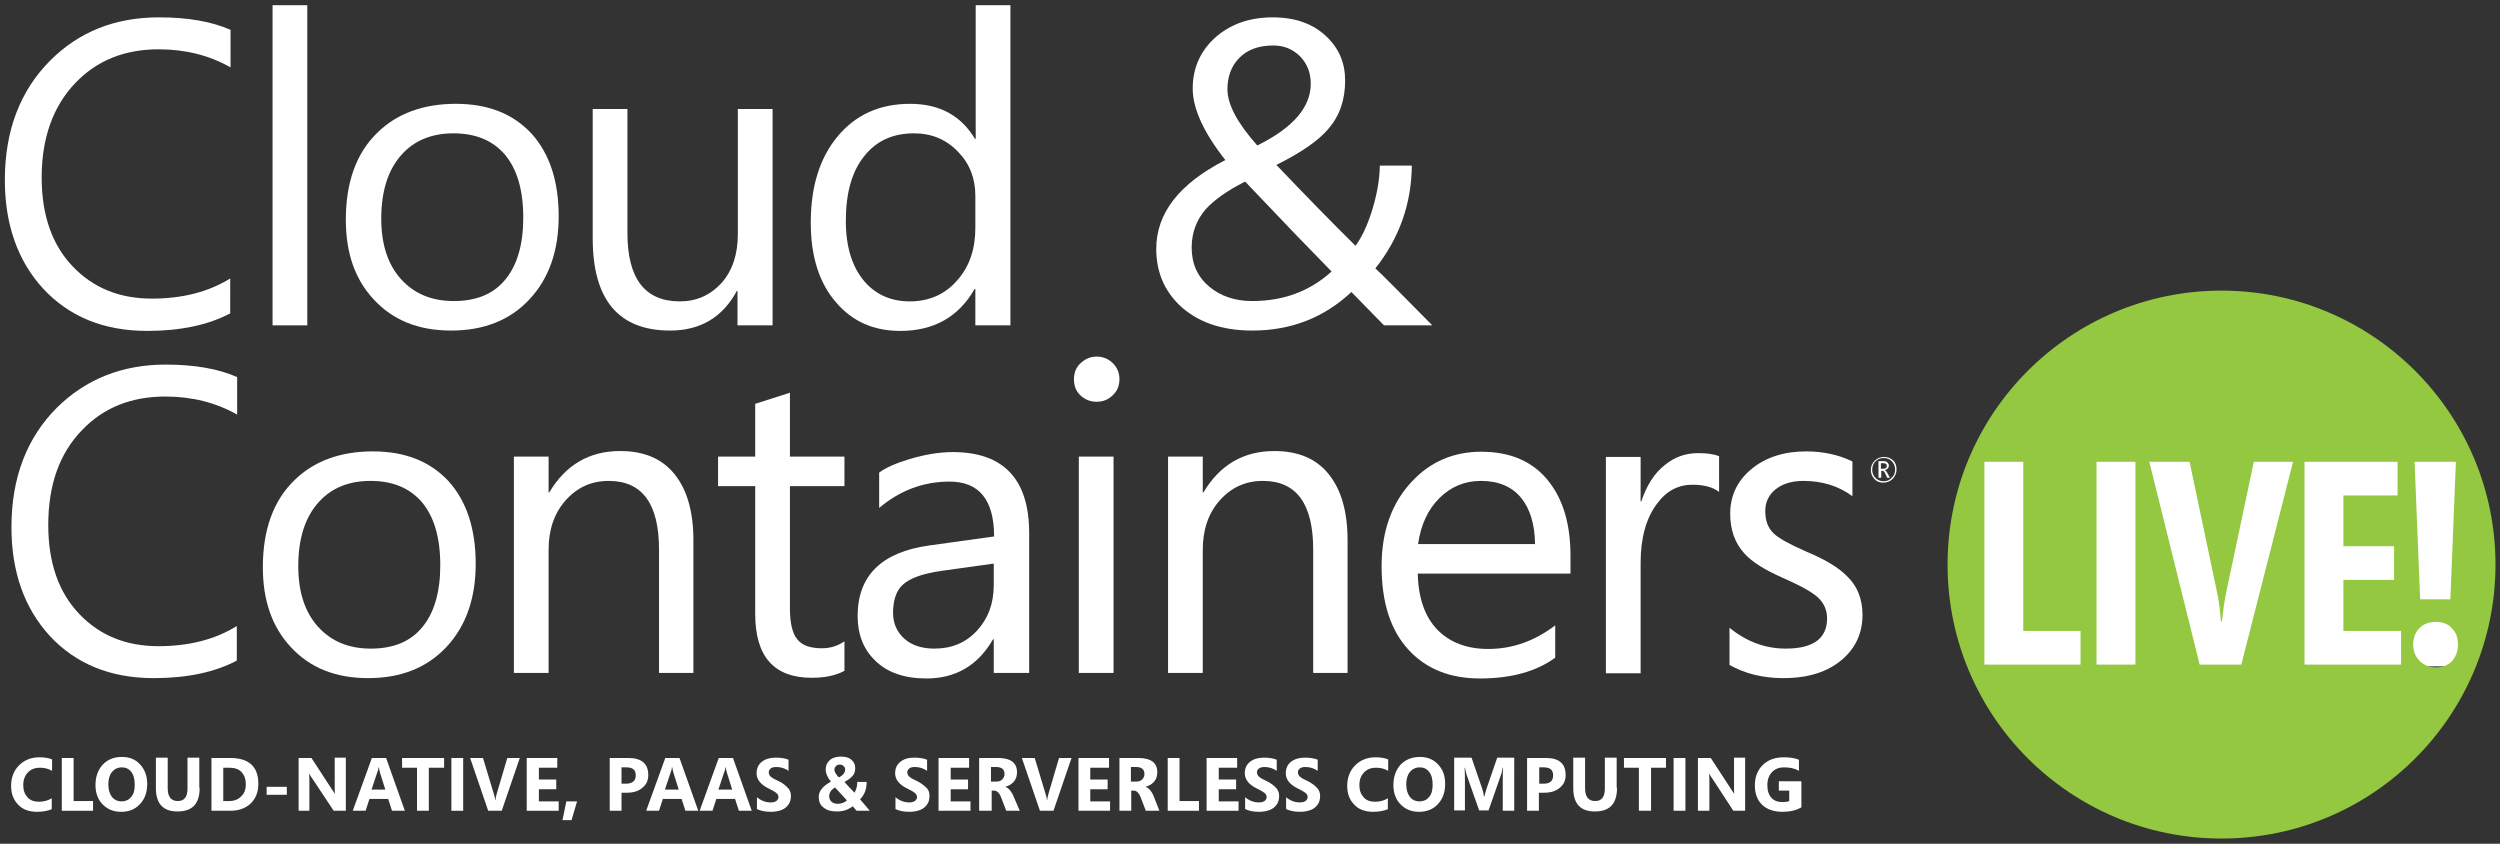
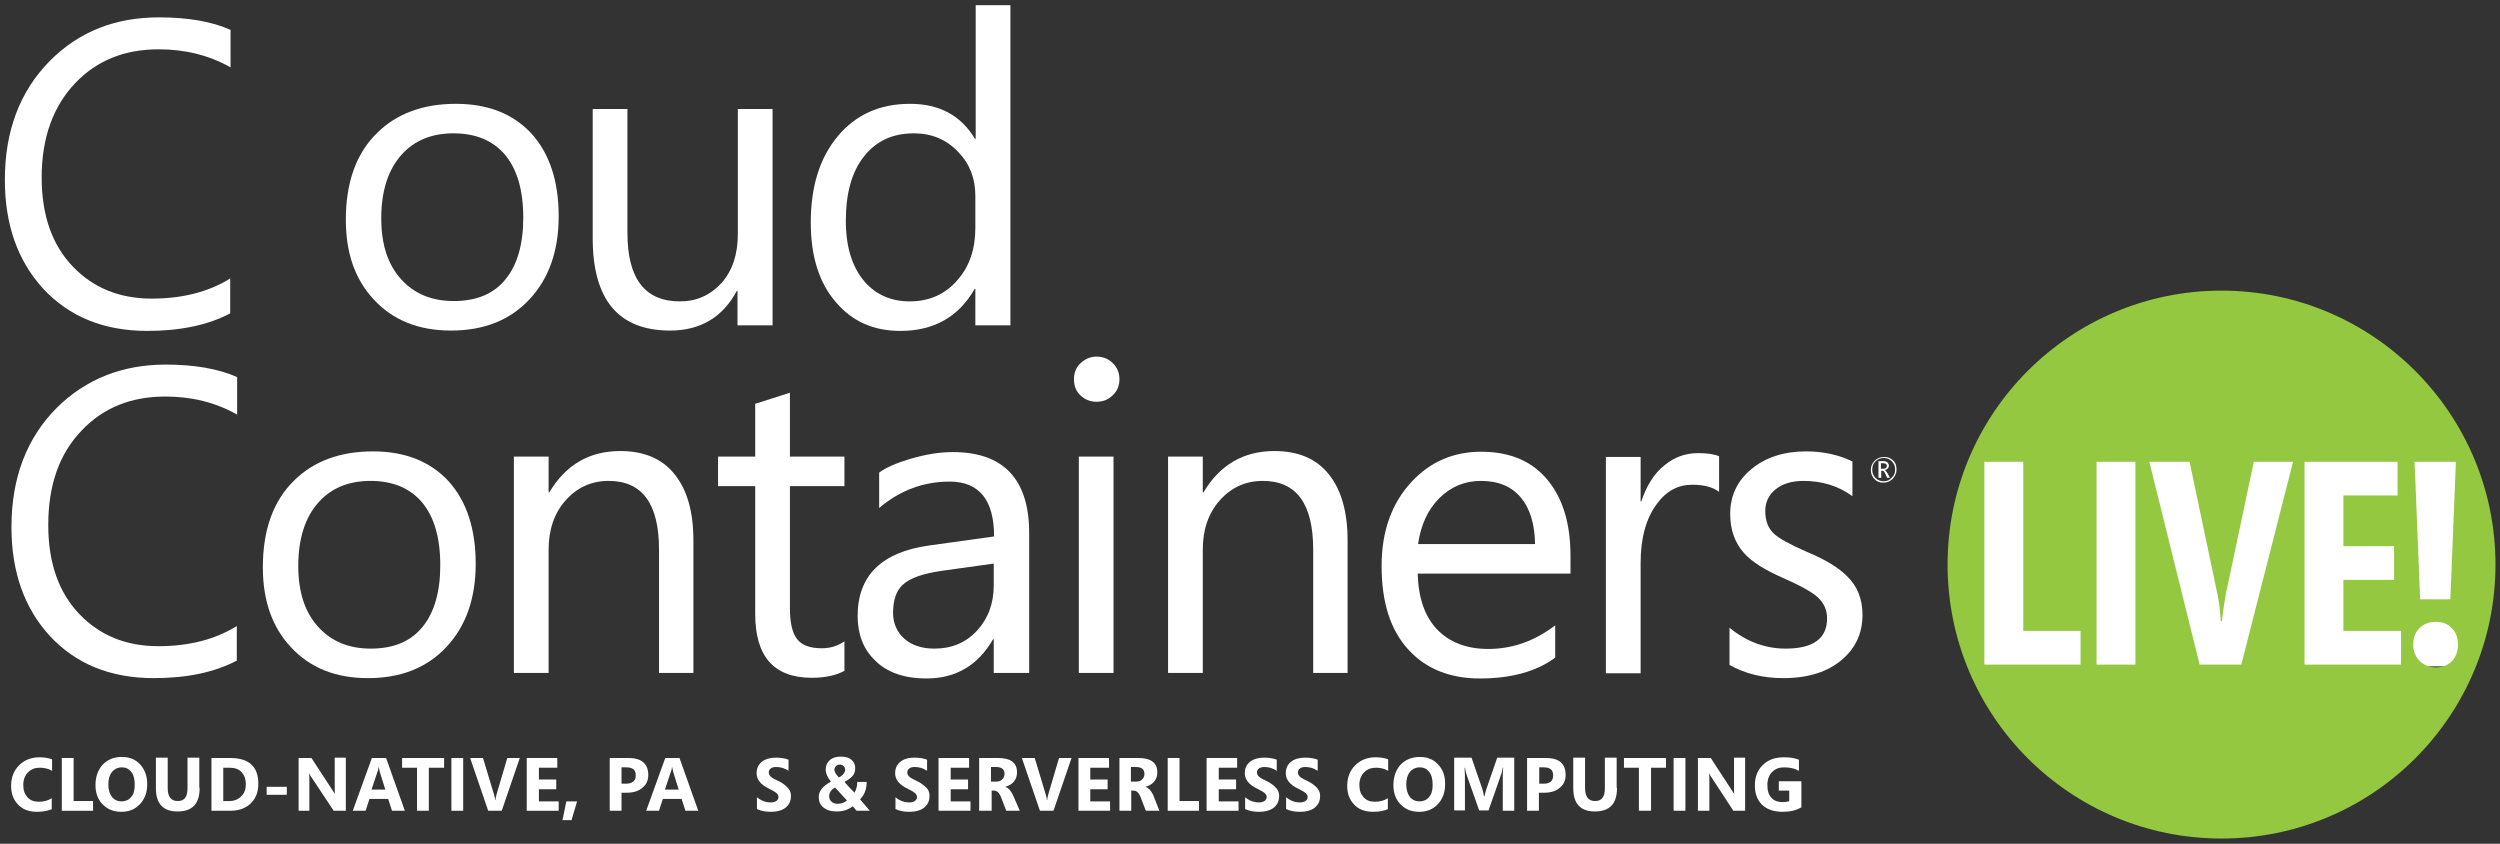
<svg xmlns="http://www.w3.org/2000/svg" version="1.1" id="Layer_1" x="0px" y="0px" viewBox="0 0 720 243" style="enable-background:new 0 0 720 243;" xml:space="preserve">
  <rect x="0" y="0" width="720" height="243" fill="#333333" stroke="none" />
  <style type="text/css">
	.st0{fill:#FFFFFF;}
	.st1{fill:#93C840;}
</style>
  <g>
    <rect x="569.9" y="129.9" class="st0" width="139.4" height="62" />
    <g>
      <g>
        <path class="st0" d="M66.4,90.2c-6.4,3.4-14.4,5.1-24,5.1c-12.5,0-22.5-4.1-30-12.2c-7.3-8-11-18.4-11-31.3     c0-14.2,4.4-25.7,13.1-34.4C22.8,9.1,33.2,5,45.8,5C54.1,5,61,6.2,66.4,8.6v10.8c-6.2-3.5-13.1-5.2-20.7-5.2     c-9.8,0-17.8,3.2-24,9.7C15.3,30.6,12,39.7,12,51.1c0,10.9,3,19.5,9.1,25.8c5.8,6,13.3,9.1,22.6,9.1c8.8,0,16.3-1.9,22.6-5.8     V90.2z" />
-         <path class="st0" d="M88.5,93.7h-10V1.5h10V93.7z" />
        <path class="st0" d="M160.9,62.3c0,9.9-2.8,17.9-8.4,23.9c-5.6,6-13.1,9-22.6,9c-9.4,0-16.8-3-22.3-9c-5.4-5.8-8-13.4-8-22.9     c0-10.8,3-19.2,9.1-25.1c5.6-5.5,13.2-8.3,22.6-8.3c9.3,0,16.5,2.9,21.8,8.6C158.3,44.3,160.9,52.2,160.9,62.3z M150.7,62.7     c0-8-1.8-14.1-5.4-18.3c-3.5-4-8.4-6-14.7-6c-6.2,0-11.2,2-14.9,6.1c-3.9,4.3-5.9,10.5-5.9,18.4c0,7.5,1.9,13.3,5.7,17.5     c3.8,4.2,8.8,6.3,15.2,6.3c6.6,0,11.6-2.1,15-6.4C149,76.2,150.7,70.3,150.7,62.7z" />
        <path class="st0" d="M222.4,93.7h-10v-9.9h-0.2c-4.1,7.6-10.5,11.4-19.2,11.4c-14.9,0-22.3-8.9-22.3-26.6V31.4h10v35.7     c0,13.1,5,19.7,15.1,19.7c4.8,0,8.8-1.8,12-5.3c3.1-3.5,4.7-8.2,4.7-14.1V31.4h10V93.7z" />
        <path class="st0" d="M290.9,93.7h-10V83.2h-0.2c-4.6,8.1-11.8,12.1-21.4,12.1c-7.7,0-13.8-2.7-18.5-8.2c-4.9-5.6-7.3-13.3-7.3-23     c0-10.4,2.6-18.7,7.8-24.9c5.2-6.2,12.1-9.3,20.8-9.3c8.5,0,14.7,3.4,18.7,10.1h0.2V1.5h10V93.7z M280.9,65.6v-9.2     c0-5-1.6-9.2-4.9-12.6c-3.4-3.6-7.6-5.4-12.8-5.4c-6.1,0-10.9,2.2-14.4,6.7c-3.5,4.4-5.2,10.6-5.2,18.5c0,7.5,1.8,13.3,5.4,17.5     c3.3,3.8,7.7,5.7,13,5.7c5.7,0,10.3-2.1,13.8-6.2C279.3,76.6,280.9,71.6,280.9,65.6z" />
-         <path class="st0" d="M412.5,93.7h-13.9l-9.4-9.6c-7.9,7.4-17.4,11.1-28.5,11.1c-9,0-16-2.5-21.1-7.4c-4.4-4.3-6.6-9.7-6.6-16.1     c0-10.3,6.6-18.8,19.9-25.6c-6.3-8-9.4-14.9-9.4-20.6c0-5.9,2.2-10.8,6.5-14.7C354.3,7,359.8,5,366.5,5c6.5,0,11.6,1.8,15.5,5.5     c3.6,3.4,5.4,7.6,5.4,12.7c0,5.6-1.6,10.2-4.9,14c-2.9,3.4-7.9,6.8-14.9,10.3c8.4,8.8,16,16.6,22.8,23.3c1.8-2.5,3.3-5.7,4.6-9.7     c1.5-4.7,2.3-9.1,2.4-13.4h9.2c-0.1,11-3.6,20.9-10.5,29.6C397.8,78.8,403.2,84.3,412.5,93.7z M383.5,78.2     c-5.7-5.8-14-14.4-24.9-25.9c-5.2,2.6-8.9,5.3-11.3,7.9c-2.7,3.1-4.1,6.8-4.1,11.1c0,4.7,1.7,8.4,5,11.2     c3.3,2.8,7.5,4.2,12.4,4.2C369.6,86.7,377.2,83.9,383.5,78.2z M377.5,24.1c0-3.2-1.1-5.9-3.2-8c-2.1-2-4.6-3-7.6-3     c-4.2,0-7.5,1.2-9.9,3.7c-2.2,2.3-3.3,5.3-3.3,8.9c0,4.4,2.9,9.8,8.6,16.2C372.4,36.8,377.5,30.9,377.5,24.1z" />
        <path class="st0" d="M68.3,190.2c-6.4,3.4-14.4,5.1-24,5.1c-12.5,0-22.5-4.1-30-12.2c-7.3-8-11-18.4-11-31.3     c0-14.2,4.4-25.7,13.1-34.4c8.3-8.2,18.8-12.4,31.3-12.4c8.3,0,15.2,1.2,20.6,3.6v10.8c-6.2-3.5-13.1-5.2-20.7-5.2     c-9.8,0-17.8,3.2-24,9.7c-6.5,6.7-9.7,15.8-9.7,27.3c0,10.9,3,19.5,9.1,25.8c5.8,6,13.3,9.1,22.6,9.1c8.8,0,16.3-1.9,22.6-5.8     V190.2z" />
        <path class="st0" d="M137,162.4c0,9.9-2.8,17.9-8.4,23.9c-5.6,6-13.1,9-22.6,9c-9.4,0-16.8-3-22.3-9c-5.4-5.8-8-13.5-8-22.9     c0-10.8,3-19.2,9.1-25.1c5.6-5.5,13.2-8.3,22.6-8.3c9.3,0,16.5,2.9,21.8,8.6C134.4,144.4,137,152.3,137,162.4z M126.8,162.8     c0-8-1.8-14.1-5.4-18.3c-3.5-4-8.4-6-14.7-6c-6.2,0-11.2,2-14.9,6.1c-3.9,4.3-5.9,10.5-5.9,18.4c0,7.5,1.9,13.3,5.7,17.5     c3.8,4.2,8.8,6.3,15.2,6.3c6.6,0,11.6-2.1,15-6.4C125.1,176.3,126.8,170.4,126.8,162.8z" />
        <path class="st0" d="M199.8,193.8h-10v-35.5c0-13.2-4.8-19.8-14.5-19.8c-5,0-9.1,1.9-12.4,5.6c-3.3,3.7-4.9,8.5-4.9,14.2v35.5     h-10v-62.3h10v10.3h0.2c4.7-7.9,11.5-11.9,20.4-11.9c6.9,0,12.1,2.2,15.7,6.7c3.6,4.5,5.4,10.8,5.4,19V193.8z" />
        <path class="st0" d="M243.2,193.2c-2.4,1.3-5.5,2-9.4,2c-10.9,0-16.3-6.1-16.3-18.4V140h-10.7v-8.5h10.7v-15.2     c3.2-1,6.5-2.1,10-3.2v18.4h15.7v8.5h-15.7v35.2c0,4.2,0.7,7.2,2.1,8.9c1.4,1.8,3.8,2.6,7.1,2.6c2.5,0,4.6-0.7,6.5-2V193.2z" />
        <path class="st0" d="M296.2,193.8h-10v-9.7H286c-4.3,7.5-10.7,11.3-19.2,11.3c-6.3,0-11.3-1.7-14.8-5.2c-3.4-3.3-5-7.6-5-12.8     c0-11.6,6.9-18.4,20.6-20.3l18.7-2.6c0-10.5-4.3-15.8-12.8-15.8c-7.5,0-14.3,2.5-20.3,7.6v-10.2c1.9-1.4,4.8-2.7,8.8-3.9     c4.4-1.3,8.5-2,12.4-2c14.6,0,22,7.8,22,23.3V193.8z M286.3,162.3l-15.1,2.1c-5.5,0.8-9.2,2.1-11.3,4.1c-1.8,1.7-2.7,4.4-2.7,8     c0,3,1.1,5.5,3.2,7.4c2.1,1.9,5,2.9,8.7,2.9c5,0,9.1-1.7,12.3-5.2c3.2-3.5,4.8-7.8,4.8-13.1V162.3z" />
        <path class="st0" d="M322.4,109.2c0,1.8-0.6,3.4-1.9,4.6c-1.3,1.3-2.8,1.9-4.7,1.9c-1.8,0-3.3-0.6-4.6-1.8     c-1.3-1.2-1.9-2.8-1.9-4.7c0-1.8,0.6-3.4,1.9-4.6c1.3-1.2,2.8-1.9,4.6-1.9c1.8,0,3.4,0.6,4.7,1.9     C321.7,105.8,322.4,107.3,322.4,109.2z M320.7,193.8h-10v-62.3h10V193.8z" />
        <path class="st0" d="M388.2,193.8h-10v-35.5c0-13.2-4.8-19.8-14.5-19.8c-5,0-9.1,1.9-12.4,5.6c-3.3,3.7-4.9,8.5-4.9,14.2v35.5     h-10v-62.3h10v10.3h0.2c4.7-7.9,11.5-11.9,20.4-11.9c6.9,0,12.1,2.2,15.7,6.7c3.6,4.5,5.4,10.8,5.4,19V193.8z" />
        <path class="st0" d="M452.3,165.2h-44c0.2,7,2,12.3,5.6,16.1c3.6,3.7,8.5,5.6,14.7,5.6c7,0,13.4-2.3,19.3-6.8v9.3     c-5.4,4-12.7,6-21.7,6c-8.5,0-15.3-2.7-20.3-8c-5.4-5.7-8-13.8-8-24.4c0-10,2.9-18.1,8.7-24.3c5.4-5.8,12.1-8.6,20-8.6     c8.4,0,14.9,2.8,19.4,8.5c4.2,5.3,6.3,12.4,6.3,21.5V165.2z M442.1,156.7c-0.1-5.7-1.4-10.1-4-13.3c-2.7-3.3-6.6-4.9-11.6-4.9     c-4.7,0-8.7,1.7-12,5c-3.3,3.3-5.3,7.7-6.1,13.2H442.1z" />
        <path class="st0" d="M495,141.6c-1.7-1.3-4.3-2-7.6-2c-4.1,0-7.5,1.8-10.2,5.5c-3.1,4.1-4.7,9.8-4.7,17v31.8h-10v-62.3h10v12.8     h0.2c1.5-4.5,3.7-8.1,6.8-10.5c2.8-2.3,6-3.4,9.6-3.4c2.6,0,4.6,0.3,6,0.9V141.6z" />
        <path class="st0" d="M536.4,177.1c0,5.1-1.9,9.4-5.7,12.7c-4.2,3.7-9.9,5.5-17.1,5.5c-5.9,0-11.1-1.3-15.5-3.8v-10.7     c4.9,4,10.3,6,16.2,6c7.9,0,11.9-2.9,11.9-8.7c0-2.4-0.9-4.4-2.6-6c-1.7-1.6-5.2-3.5-10.2-5.7c-5.2-2.3-8.9-4.6-11.1-7.1     c-2.6-2.9-4-6.6-4-11.3c0-5.2,2-9.5,6.1-12.9c4.1-3.4,9.4-5.1,15.8-5.1c4.9,0,9.4,1,13.3,2.9v10c-4.1-3-8.8-4.4-14.1-4.4     c-3.3,0-6,0.8-8,2.4c-2,1.6-3,3.7-3,6.3c0,2.8,0.8,4.9,2.5,6.5c1.5,1.4,4.6,3.1,9.4,5.2c5.3,2.2,9.1,4.5,11.5,6.9     C534.9,168.7,536.4,172.5,536.4,177.1z" />
      </g>
      <path class="st1" d="M639.8,83.7c-43.6,0-78.9,35.3-78.9,78.9c0,43.6,35.3,78.9,78.9,78.9c43.6,0,78.9-35.3,78.9-78.9    C718.7,119,683.3,83.7,639.8,83.7z M707.3,133l-1.6,39.6h-8.7l-1.6-39.6H707.3z M599.2,191.4h-27.7V133h11.2v48.7h16.5V191.4z     M615,191.4h-11.2V133H615V191.4z M645.5,191.4h-12L619,133h11.6l8.1,38.5c0.4,2,0.7,4.4,0.9,7.4h0.3l0.2-1.5    c0.2-1.9,0.5-3.9,0.9-6.1l8.1-38.3h11.3L645.5,191.4z M691.5,191.4h-27.8V133h26.8v9.7h-15.6v14.6h14.6v9.7h-14.6v14.7h16.6V191.4    z M701.6,192.2c-1.9,0-3.4-0.6-4.7-1.8c-1.2-1.2-1.9-2.8-1.9-4.7c0-2,0.6-3.6,1.8-4.8c1.2-1.2,2.8-1.8,4.7-1.8    c2,0,3.6,0.6,4.7,1.9c1.2,1.2,1.7,2.8,1.7,4.7c0,1.8-0.6,3.4-1.7,4.7C705.1,191.5,703.6,192.2,701.6,192.2z" />
      <path class="st0" d="M546.2,135.2c0,1.1-0.4,1.9-1.1,2.7c-0.7,0.7-1.6,1.1-2.7,1.1c-1.1,0-1.9-0.3-2.6-1.1c-0.7-0.7-1-1.6-1-2.6    c0-1,0.4-1.9,1.1-2.6c0.7-0.7,1.6-1.1,2.7-1.1c1,0,1.9,0.3,2.6,1C545.9,133.2,546.2,134.1,546.2,135.2z M545.8,135.2    c0-0.9-0.3-1.7-1-2.4c-0.6-0.6-1.4-0.9-2.3-0.9c-0.9,0-1.7,0.3-2.4,1c-0.6,0.6-0.9,1.4-0.9,2.4c0,0.9,0.3,1.7,1,2.4    c0.6,0.6,1.4,0.9,2.3,0.9c0.9,0,1.7-0.3,2.3-1C545.5,137,545.8,136.2,545.8,135.2z M544.3,137.6h-0.8l-0.5-1.1    c-0.3-0.6-0.5-0.9-0.8-0.9h-0.4v2H541v-4.8h1.3c0.6,0,1,0.1,1.3,0.4c0.2,0.2,0.4,0.5,0.4,0.9c0,0.3-0.1,0.6-0.3,0.8    c-0.2,0.2-0.5,0.4-0.9,0.5v0c0.3,0.1,0.5,0.4,0.8,0.9L544.3,137.6z M543.4,134.2c0-0.3-0.1-0.5-0.2-0.6c-0.2-0.1-0.5-0.2-0.9-0.2    h-0.6v1.6h0.7C543.1,135,543.4,134.7,543.4,134.2z" />
      <g>
        <path class="st0" d="M15,233c-1.1,0.5-2.6,0.8-4.3,0.8c-2.4,0-4.3-0.7-5.6-2.2c-1.3-1.4-1.9-3.1-1.9-5.3c0-2.4,0.8-4.4,2.3-5.9     c1.5-1.5,3.5-2.3,5.8-2.3c1.5,0,2.7,0.2,3.7,0.6v3.3c-1-0.6-2.2-0.9-3.5-0.9c-1.4,0-2.5,0.4-3.4,1.3c-0.9,0.9-1.4,2.1-1.4,3.7     c0,1.5,0.4,2.6,1.2,3.5c0.8,0.9,1.9,1.3,3.3,1.3c1.3,0,2.6-0.3,3.7-1V233z" />
        <path class="st0" d="M26.8,233.5h-9v-15.2h3.4v12.4h5.6V233.5z" />
        <path class="st0" d="M42.4,225.8c0,2.4-0.7,4.3-2.1,5.8c-1.4,1.5-3.2,2.2-5.4,2.2c-2.2,0-3.9-0.7-5.3-2.1     c-1.4-1.4-2.1-3.3-2.1-5.6c0-2.4,0.7-4.3,2-5.8c1.4-1.5,3.2-2.3,5.6-2.3c2.2,0,3.9,0.7,5.2,2.1C41.7,221.6,42.4,223.5,42.4,225.8     z M38.8,226c0-1.6-0.3-2.8-1-3.7c-0.7-0.9-1.6-1.3-2.7-1.3c-1.2,0-2.2,0.5-2.9,1.4c-0.7,0.9-1,2.1-1,3.5c0,1.6,0.4,2.8,1.1,3.7     c0.7,0.8,1.6,1.2,2.7,1.2c1.1,0,2.1-0.4,2.7-1.2C38.5,228.8,38.8,227.6,38.8,226z" />
        <path class="st0" d="M57.5,226.9c0,4.6-2.1,6.8-6.4,6.8c-4.1,0-6.2-2.2-6.2-6.7v-8.8h3.4v8.8c0,2.5,1,3.7,2.9,3.7     c1.9,0,2.8-1.2,2.8-3.6v-8.9h3.4V226.9z" />
        <path class="st0" d="M74.4,225.7c0,2.4-0.7,4.2-2.2,5.7c-1.5,1.4-3.4,2.1-5.9,2.1h-5.4v-15.2h5.4     C71.7,218.3,74.4,220.8,74.4,225.7z M70.8,225.8c0-1.4-0.4-2.5-1.2-3.4c-0.8-0.9-2-1.3-3.6-1.3h-1.7v9.6H66     c1.5,0,2.7-0.5,3.5-1.4C70.4,228.5,70.8,227.3,70.8,225.8z" />
        <path class="st0" d="M82.6,228.9h-5.8v-2.3h5.8V228.9z" />
        <path class="st0" d="M99.6,233.5h-3.5l-6.3-9.5c-0.4-0.5-0.6-1-0.8-1.3h0c0.1,0.6,0.1,1.4,0.1,2.5v8.3H86v-15.2h3.7l6,9.2     c0.2,0.3,0.5,0.7,0.8,1.2h0c-0.1-0.4-0.1-1.1-0.1-2.1v-8.4h3.2V233.5z" />
        <path class="st0" d="M116.6,233.5h-3.7l-1.1-3.4h-5.4l-1.1,3.4h-3.7l5.5-15.2h4.1L116.6,233.5z M111,227.5l-1.6-5.1     c-0.1-0.4-0.2-0.9-0.3-1.4h-0.1c0,0.5-0.1,0.9-0.3,1.3l-1.7,5.1H111z" />
        <path class="st0" d="M127.8,221.1h-4.3v12.4h-3.4v-12.4h-4.3v-2.8h12.1V221.1z" />
        <path class="st0" d="M133.5,233.5H130v-15.2h3.4V233.5z" />
        <path class="st0" d="M149.7,218.3l-5.2,15.2h-3.9l-5.2-15.2h3.7l3.2,10.6c0.2,0.6,0.3,1.1,0.3,1.5h0.1c0-0.5,0.2-1,0.3-1.6     l3.1-10.5H149.7z" />
        <path class="st0" d="M160.8,233.5h-9.1v-15.2h8.8v2.8h-5.3v3.4h5v2.8h-5v3.5h5.7V233.5z" />
        <path class="st0" d="M166.2,230.8l-1.6,5.4h-2.6l1.1-5.4H166.2z" />
        <path class="st0" d="M186.7,223.2c0,1.5-0.5,2.7-1.6,3.6c-1.1,1-2.6,1.5-4.5,1.5H179v5.2h-3.4v-15.2h5.4     C184.7,218.3,186.7,219.9,186.7,223.2z M183.1,223.3c0-1.6-0.9-2.3-2.7-2.3H179v4.7h1.3C182.1,225.7,183.1,224.9,183.1,223.3z" />
        <path class="st0" d="M201.1,233.5h-3.7l-1.1-3.4h-5.4l-1.1,3.4h-3.7l5.5-15.2h4.1L201.1,233.5z M195.5,227.5l-1.6-5.1     c-0.1-0.4-0.2-0.9-0.3-1.4h-0.1c0,0.5-0.1,0.9-0.3,1.3l-1.7,5.1H195.5z" />
-         <path class="st0" d="M216.5,233.5h-3.7l-1.1-3.4h-5.4l-1.1,3.4h-3.7l5.5-15.2h4.1L216.5,233.5z M210.9,227.5l-1.6-5.1     c-0.1-0.4-0.2-0.9-0.3-1.4h-0.1c0,0.5-0.1,0.9-0.3,1.3l-1.7,5.1H210.9z" />
        <path class="st0" d="M227.8,229.2c0,1.3-0.4,2.3-1.2,3.1c-1,1-2.6,1.5-4.7,1.5c-1.6,0-2.9-0.3-3.9-0.8v-3.4c1.2,1,2.5,1.5,4,1.5     c0.8,0,1.3-0.2,1.7-0.5c0.3-0.3,0.5-0.6,0.5-1c0-0.5-0.2-0.9-0.7-1.3c-0.4-0.3-1.1-0.7-2.1-1.2c-2.3-1.1-3.5-2.6-3.5-4.4     c0-1.4,0.5-2.5,1.5-3.3c1-0.8,2.4-1.2,4-1.2c1.5,0,2.7,0.2,3.7,0.6v3.2c-1-0.7-2.2-1.1-3.5-1.1c-0.7,0-1.2,0.1-1.6,0.4     c-0.4,0.3-0.6,0.7-0.6,1.1c0,0.5,0.2,0.9,0.5,1.2c0.3,0.3,0.9,0.7,1.8,1.1c1.4,0.6,2.3,1.3,2.9,1.9     C227.4,227.3,227.8,228.2,227.8,229.2z" />
        <path class="st0" d="M250.5,233.5h-3.8l-1.1-1.3c-0.5,0.4-1.2,0.8-2,1.1c-0.9,0.3-1.8,0.4-2.6,0.4c-1.7,0-3-0.4-3.9-1.2     c-0.9-0.7-1.3-1.7-1.3-3c0-1.7,1.2-3.1,3.5-4.4c-1-1.2-1.5-2.4-1.5-3.5c0-1.1,0.4-2,1.2-2.7c0.8-0.7,1.9-1,3.2-1     c1.3,0,2.4,0.3,3.1,1c0.7,0.6,1,1.4,1,2.3c0,0.9-0.2,1.6-0.7,2.2c-0.5,0.6-1.3,1.2-2.4,1.8c0.8,0.9,1.7,1.9,2.9,3.1     c0.5-0.9,0.8-1.9,0.8-3.1h2.7c0,2-0.6,3.7-1.9,5L250.5,233.5z M243.9,230.5c-0.7-0.7-1.8-2-3.4-3.7c-1.1,0.6-1.7,1.5-1.7,2.5     c0,0.7,0.3,1.3,0.8,1.7c0.4,0.3,1,0.5,1.6,0.5C242.2,231.5,243.2,231.2,243.9,230.5z M243.4,221.6c0-0.4-0.2-0.8-0.5-1     c-0.3-0.3-0.6-0.4-1-0.4c-0.5,0-0.8,0.1-1.1,0.4c-0.3,0.3-0.5,0.7-0.5,1.1c0,0.5,0.4,1.3,1.3,2.2     C242.8,223.3,243.4,222.5,243.4,221.6z" />
        <path class="st0" d="M267.7,229.2c0,1.3-0.4,2.3-1.2,3.1c-1,1-2.6,1.5-4.7,1.5c-1.6,0-2.9-0.3-3.9-0.8v-3.4c1.2,1,2.5,1.5,4,1.5     c0.8,0,1.3-0.2,1.7-0.5c0.3-0.3,0.5-0.6,0.5-1c0-0.5-0.2-0.9-0.7-1.3c-0.4-0.3-1.1-0.7-2.1-1.2c-2.3-1.1-3.5-2.6-3.5-4.4     c0-1.4,0.5-2.5,1.5-3.3c1-0.8,2.3-1.2,4-1.2c1.5,0,2.7,0.2,3.7,0.6v3.2c-1-0.7-2.2-1.1-3.5-1.1c-0.7,0-1.2,0.1-1.6,0.4     c-0.4,0.3-0.6,0.7-0.6,1.1c0,0.5,0.2,0.9,0.5,1.2c0.3,0.3,0.9,0.7,1.8,1.1c1.3,0.6,2.3,1.3,2.9,1.9     C267.4,227.3,267.7,228.2,267.7,229.2z" />
        <path class="st0" d="M279.4,233.5h-9.1v-15.2h8.8v2.8h-5.3v3.4h5v2.8h-5v3.5h5.7V233.5z" />
        <path class="st0" d="M293.7,233.5h-3.9l-1.5-3.9c-0.5-1.3-1.2-1.9-2-1.9h-0.7v5.8H282v-15.2h5.4c3.7,0,5.5,1.4,5.5,4.1     c0,1.1-0.3,2-0.9,2.7c-0.6,0.7-1.4,1.2-2.5,1.5v0c0.9,0.3,1.6,1.1,2.2,2.3L293.7,233.5z M289.3,222.9c0-1.3-0.8-2-2.4-2h-1.5v4.2     h1.5c0.8,0,1.4-0.2,1.8-0.7C289.1,224,289.3,223.5,289.3,222.9z" />
        <path class="st0" d="M308.6,218.3l-5.2,15.2h-3.9l-5.2-15.2h3.7l3.2,10.6c0.2,0.6,0.3,1.1,0.3,1.5h0.1c0-0.5,0.2-1,0.3-1.6     l3.1-10.5H308.6z" />
        <path class="st0" d="M319.7,233.5h-9.1v-15.2h8.8v2.8H314v3.4h5v2.8h-5v3.5h5.7V233.5z" />
        <path class="st0" d="M333.9,233.5H330l-1.5-3.9c-0.5-1.3-1.2-1.9-2-1.9h-0.7v5.8h-3.4v-15.2h5.4c3.7,0,5.5,1.4,5.5,4.1     c0,1.1-0.3,2-0.9,2.7c-0.6,0.7-1.4,1.2-2.5,1.5v0c0.9,0.3,1.6,1.1,2.2,2.3L333.9,233.5z M329.6,222.9c0-1.3-0.8-2-2.4-2h-1.5v4.2     h1.5c0.8,0,1.4-0.2,1.8-0.7C329.4,224,329.6,223.5,329.6,222.9z" />
        <path class="st0" d="M345.3,233.5h-9v-15.2h3.4v12.4h5.6V233.5z" />
        <path class="st0" d="M356.6,233.5h-9.1v-15.2h8.8v2.8h-5.3v3.4h5v2.8h-5v3.5h5.7V233.5z" />
        <path class="st0" d="M368.4,229.2c0,1.3-0.4,2.3-1.2,3.1c-1,1-2.6,1.5-4.7,1.5c-1.6,0-2.9-0.3-3.9-0.8v-3.4c1.2,1,2.5,1.5,4,1.5     c0.8,0,1.3-0.2,1.7-0.5c0.3-0.3,0.5-0.6,0.5-1c0-0.5-0.2-0.9-0.7-1.3c-0.4-0.3-1.1-0.7-2.1-1.2c-2.3-1.1-3.5-2.6-3.5-4.4     c0-1.4,0.5-2.5,1.5-3.3c1-0.8,2.4-1.2,4-1.2c1.5,0,2.7,0.2,3.7,0.6v3.2c-1-0.7-2.2-1.1-3.5-1.1c-0.6,0-1.2,0.1-1.6,0.4     c-0.4,0.3-0.6,0.7-0.6,1.1c0,0.5,0.2,0.9,0.5,1.2c0.3,0.3,0.9,0.7,1.8,1.1c1.3,0.6,2.3,1.3,2.9,1.9     C368,227.3,368.4,228.2,368.4,229.2z" />
        <path class="st0" d="M380.2,229.2c0,1.3-0.4,2.3-1.2,3.1c-1,1-2.6,1.5-4.7,1.5c-1.6,0-2.9-0.3-3.9-0.8v-3.4c1.2,1,2.5,1.5,4,1.5     c0.8,0,1.3-0.2,1.7-0.5c0.3-0.3,0.5-0.6,0.5-1c0-0.5-0.2-0.9-0.7-1.3c-0.4-0.3-1.1-0.7-2.1-1.2c-2.3-1.1-3.5-2.6-3.5-4.4     c0-1.4,0.5-2.5,1.5-3.3c1-0.8,2.4-1.2,4-1.2c1.5,0,2.7,0.2,3.7,0.6v3.2c-1-0.7-2.2-1.1-3.5-1.1c-0.7,0-1.2,0.1-1.6,0.4     c-0.4,0.3-0.6,0.7-0.6,1.1c0,0.5,0.2,0.9,0.5,1.2c0.3,0.3,0.9,0.7,1.8,1.1c1.3,0.6,2.3,1.3,2.9,1.9     C379.8,227.3,380.2,228.2,380.2,229.2z" />
        <path class="st0" d="M399.8,233c-1.1,0.5-2.6,0.8-4.3,0.8c-2.4,0-4.3-0.7-5.6-2.2c-1.3-1.4-1.9-3.1-1.9-5.3     c0-2.4,0.8-4.4,2.3-5.9c1.5-1.5,3.5-2.3,5.8-2.3c1.5,0,2.7,0.2,3.7,0.6v3.3c-1-0.6-2.2-0.9-3.5-0.9c-1.4,0-2.5,0.4-3.4,1.3     c-0.9,0.9-1.4,2.1-1.4,3.7c0,1.5,0.4,2.6,1.2,3.5c0.8,0.9,1.9,1.3,3.3,1.3c1.3,0,2.6-0.3,3.7-1V233z" />
        <path class="st0" d="M416.2,225.8c0,2.4-0.7,4.3-2.1,5.8c-1.4,1.5-3.2,2.2-5.4,2.2c-2.2,0-3.9-0.7-5.3-2.1     c-1.4-1.4-2.1-3.3-2.1-5.6c0-2.4,0.7-4.3,2-5.8c1.4-1.5,3.3-2.3,5.6-2.3c2.2,0,3.9,0.7,5.2,2.1     C415.6,221.6,416.2,223.5,416.2,225.8z M412.6,226c0-1.6-0.3-2.8-1-3.7c-0.7-0.9-1.6-1.3-2.7-1.3c-1.2,0-2.2,0.5-2.9,1.4     c-0.7,0.9-1,2.1-1,3.5c0,1.6,0.4,2.8,1.1,3.7c0.7,0.8,1.6,1.2,2.7,1.2c1.1,0,2.1-0.4,2.7-1.2C412.3,228.8,412.6,227.6,412.6,226z     " />
        <path class="st0" d="M436.2,233.5h-3.4v-9.1c0-1,0-2,0.1-3.3h-0.1c-0.2,0.9-0.3,1.6-0.5,2l-3.6,10.3H426l-3.6-10.2     c-0.1-0.3-0.3-1-0.5-2.1h-0.1c0.1,1.4,0.1,2.7,0.1,3.9v8.4h-3.1v-15.2h5l3.1,9c0.2,0.7,0.4,1.5,0.5,2.2h0.1     c0.2-0.8,0.4-1.6,0.6-2.2l3.1-9h4.9V233.5z" />
        <path class="st0" d="M450.9,223.2c0,1.5-0.5,2.7-1.6,3.6c-1.1,1-2.6,1.5-4.5,1.5h-1.6v5.2h-3.4v-15.2h5.4     C449,218.3,450.9,219.9,450.9,223.2z M447.3,223.3c0-1.6-0.9-2.3-2.7-2.3h-1.3v4.7h1.3C446.4,225.7,447.3,224.9,447.3,223.3z" />
        <path class="st0" d="M465.7,226.9c0,4.6-2.1,6.8-6.4,6.8c-4.1,0-6.2-2.2-6.2-6.7v-8.8h3.4v8.8c0,2.5,1,3.7,2.9,3.7     c1.9,0,2.8-1.2,2.8-3.6v-8.9h3.4V226.9z" />
        <path class="st0" d="M479.8,221.1h-4.3v12.4H472v-12.4h-4.3v-2.8h12.1V221.1z" />
        <path class="st0" d="M485.4,233.5H482v-15.2h3.4V233.5z" />
        <path class="st0" d="M502.7,233.5h-3.5L493,224c-0.4-0.5-0.6-1-0.8-1.3h0c0.1,0.6,0.1,1.4,0.1,2.5v8.3H489v-15.2h3.7l6,9.2     c0.2,0.3,0.5,0.7,0.8,1.2h0c-0.1-0.4-0.1-1.1-0.1-2.1v-8.4h3.2V233.5z" />
        <path class="st0" d="M518.8,232.5c-1.5,0.9-3.3,1.3-5.5,1.3c-2.4,0-4.4-0.7-5.8-2c-1.4-1.4-2.1-3.2-2.1-5.6     c0-2.3,0.7-4.3,2.2-5.8c1.6-1.6,3.6-2.3,6.2-2.3c1.6,0,3,0.2,4.3,0.7v3.2c-1.2-0.7-2.6-1-4.3-1c-1.4,0-2.5,0.4-3.4,1.3     c-0.9,0.9-1.4,2.2-1.4,3.8c0,1.7,0.4,2.9,1.3,3.8c0.8,0.8,1.8,1.1,3.1,1.1c0.8,0,1.5-0.1,1.9-0.3v-3h-3v-2.7h6.5V232.5z" />
      </g>
    </g>
  </g>
</svg>